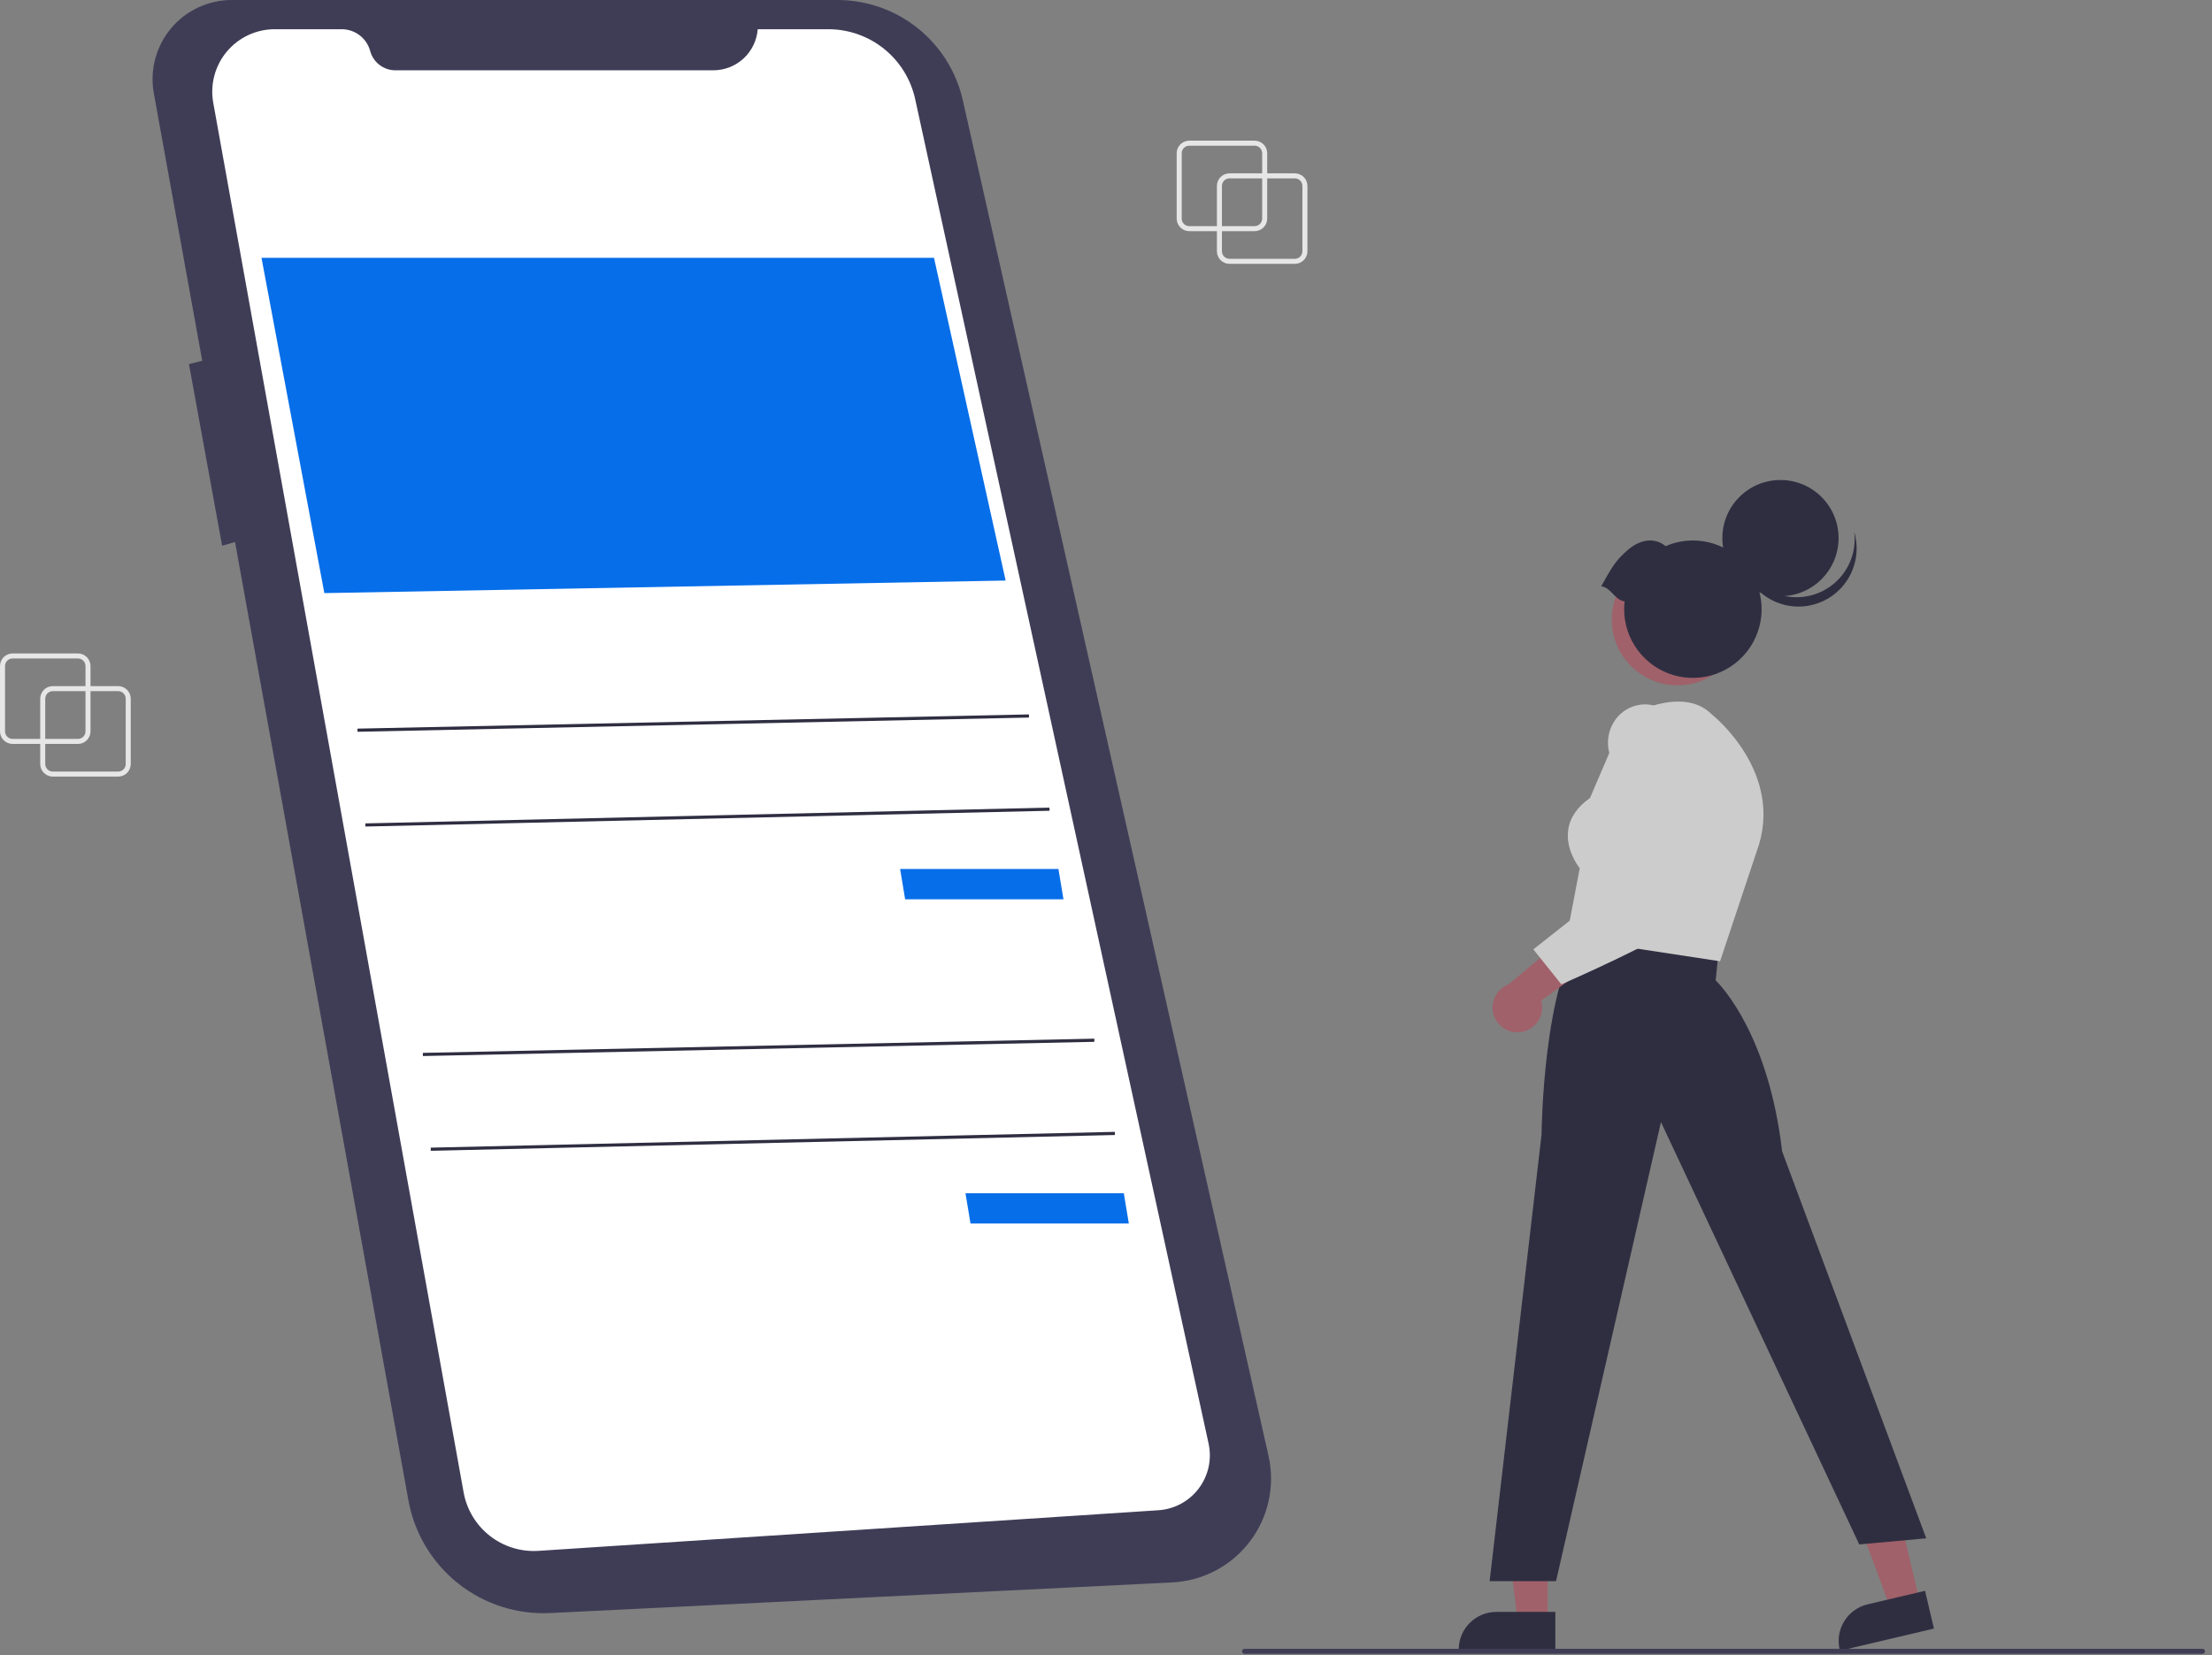
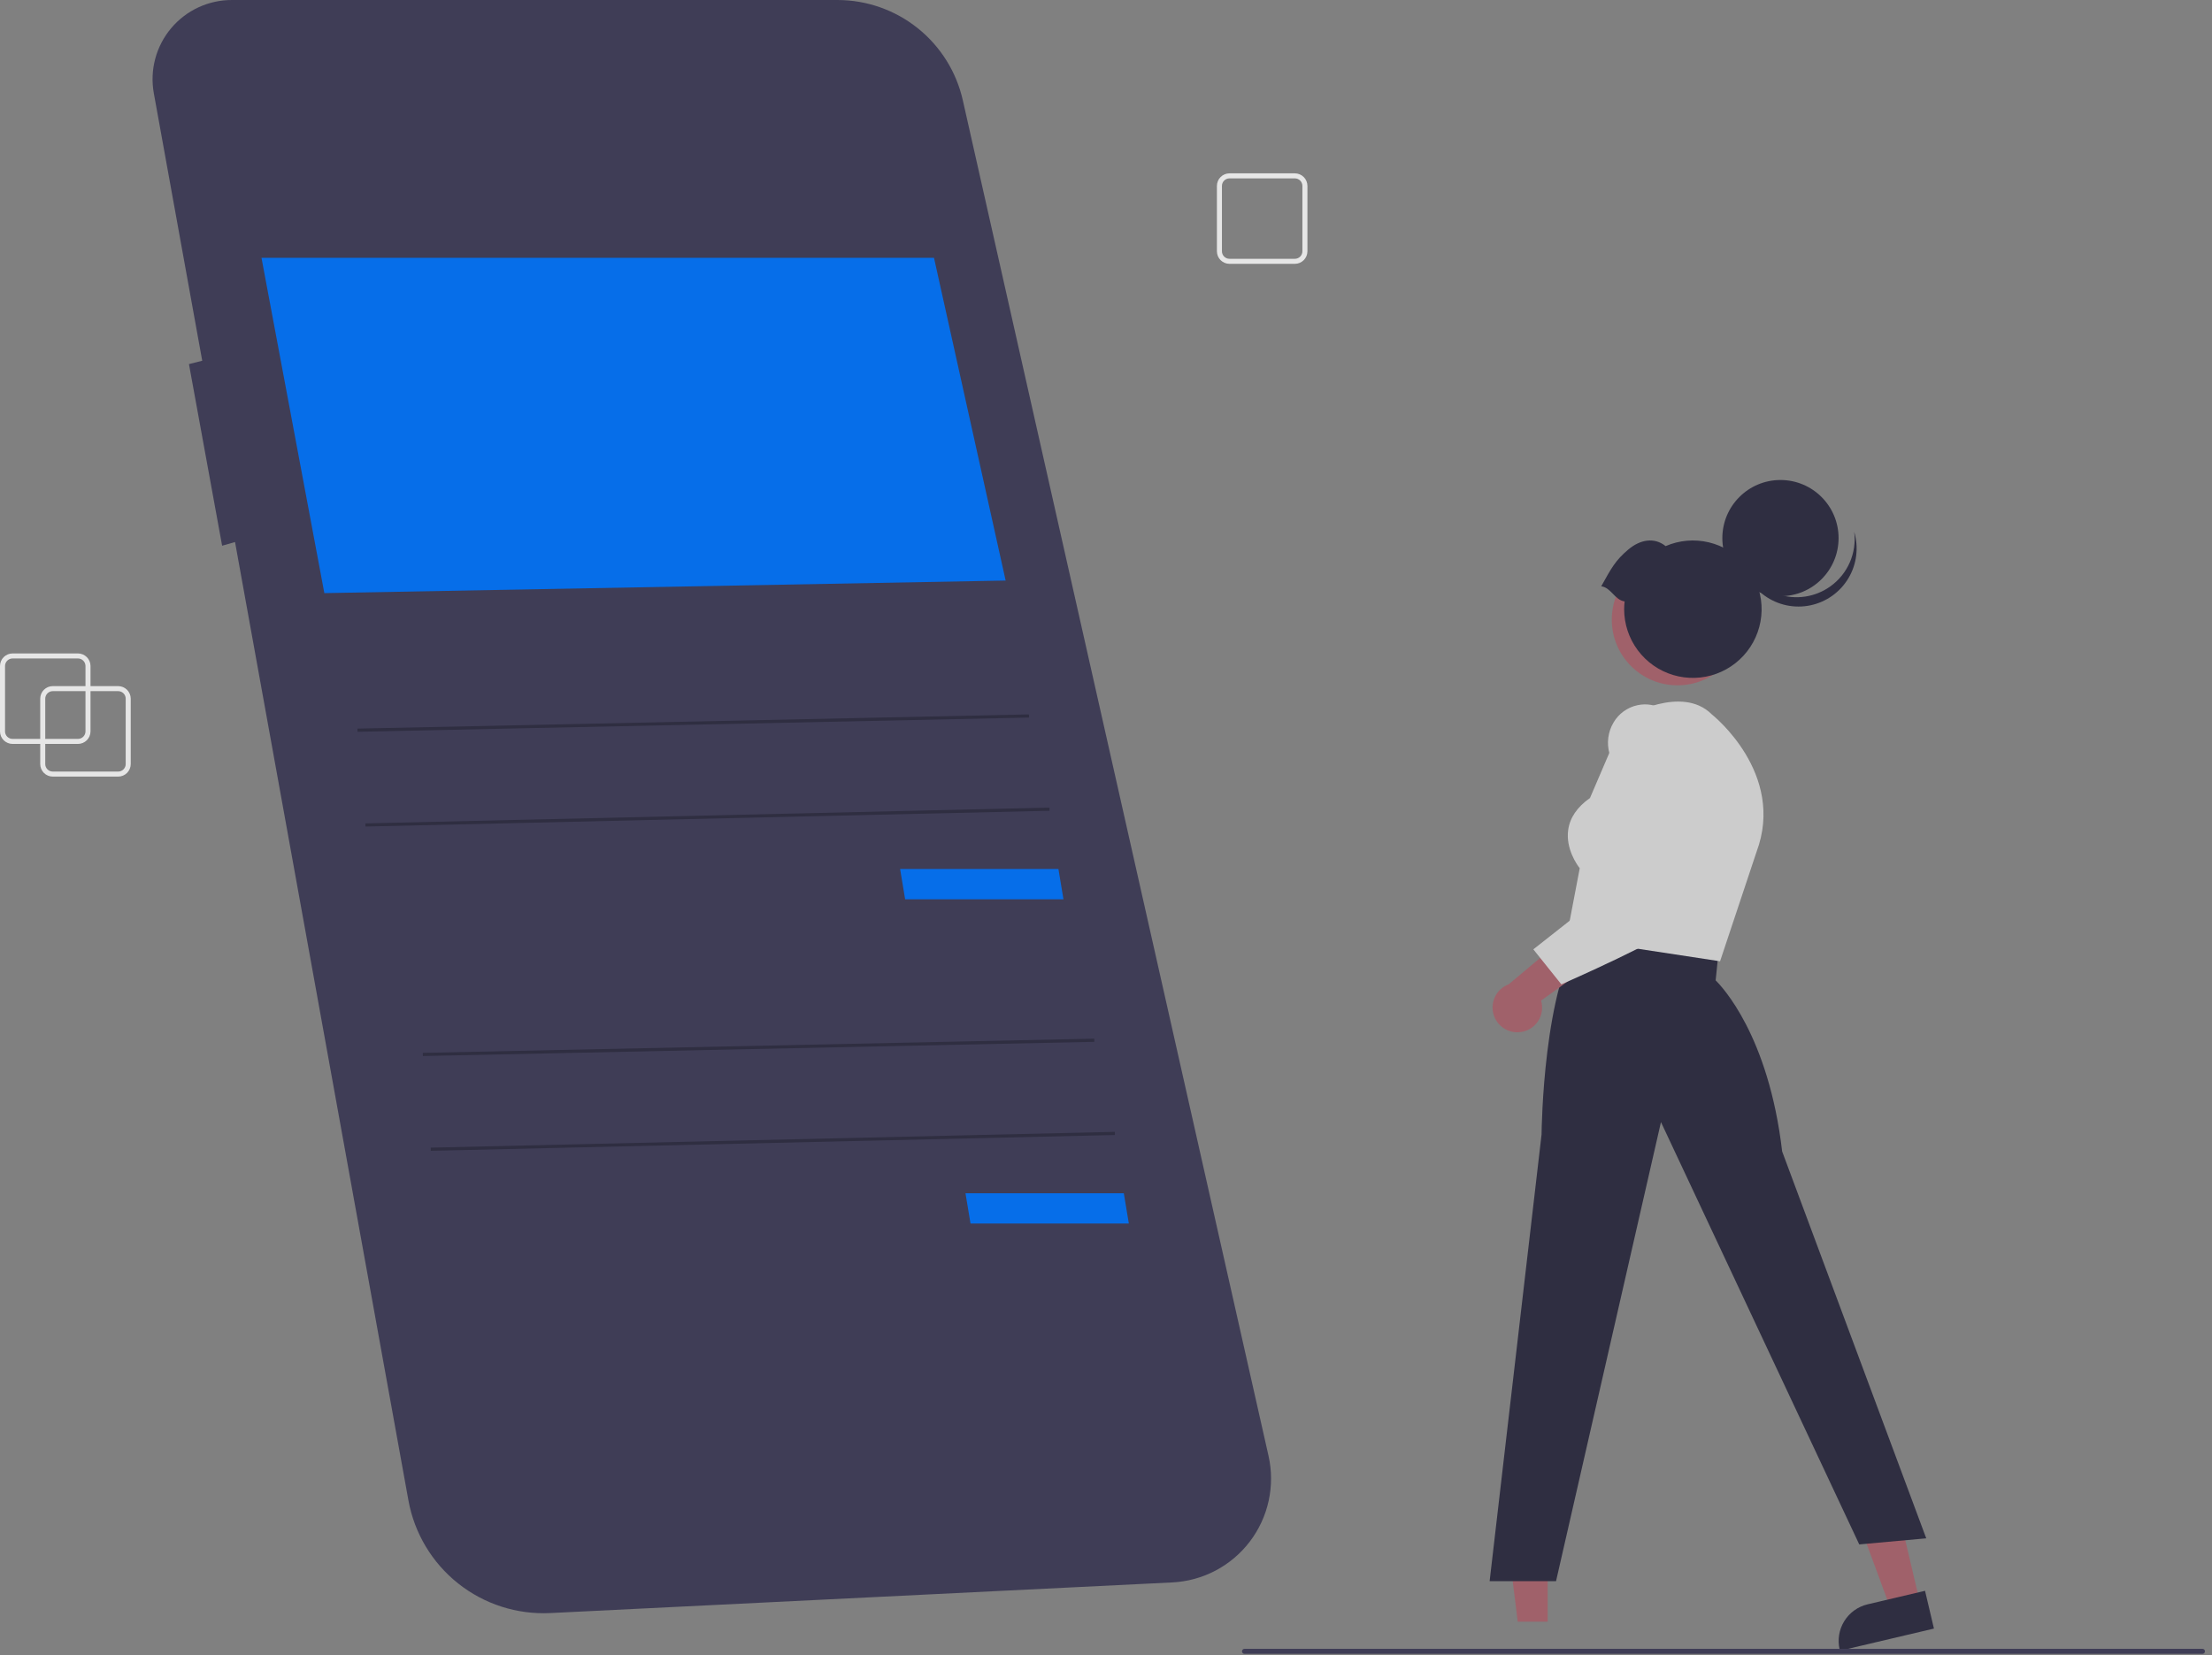
<svg xmlns="http://www.w3.org/2000/svg" width="314" height="235" viewBox="0 0 314 235" fill="none">
  <rect x="0" y="0" width="314" height="235" fill="#808080" stroke="none" />
  <path d="M183.808 37.462H174.529C174.056 37.462 173.602 37.273 173.267 36.939C172.933 36.604 172.745 36.151 172.744 35.678V26.398C172.745 25.925 172.933 25.471 173.267 25.137C173.602 24.802 174.056 24.614 174.529 24.613H183.808C184.281 24.614 184.735 24.802 185.07 25.137C185.404 25.471 185.592 25.925 185.593 26.398V35.678C185.592 36.151 185.404 36.604 185.07 36.939C184.735 37.273 184.281 37.462 183.808 37.462ZM174.529 25.327C174.245 25.327 173.973 25.44 173.772 25.641C173.571 25.842 173.458 26.114 173.458 26.398V35.678C173.458 35.961 173.571 36.233 173.772 36.434C173.973 36.635 174.245 36.748 174.529 36.748H183.808C184.092 36.748 184.364 36.635 184.565 36.434C184.766 36.233 184.879 35.961 184.879 35.678V26.398C184.879 26.114 184.766 25.842 184.565 25.641C184.364 25.44 184.092 25.327 183.808 25.327H174.529Z" fill="#E6E6E6" />
-   <path d="M178.097 32.822H168.818C168.345 32.822 167.891 32.633 167.556 32.299C167.222 31.964 167.034 31.511 167.033 31.038V21.758C167.034 21.285 167.222 20.831 167.556 20.497C167.891 20.162 168.345 19.974 168.818 19.973H178.097C178.571 19.974 179.024 20.162 179.359 20.497C179.693 20.831 179.881 21.285 179.882 21.758V31.038C179.881 31.511 179.693 31.964 179.359 32.299C179.024 32.633 178.571 32.822 178.097 32.822ZM168.818 20.687C168.534 20.688 168.262 20.8 168.061 21.001C167.86 21.202 167.747 21.474 167.747 21.758V31.038C167.747 31.322 167.86 31.594 168.061 31.794C168.262 31.995 168.534 32.108 168.818 32.108H178.097C178.381 32.108 178.653 31.995 178.854 31.794C179.055 31.594 179.168 31.322 179.168 31.038V21.758C179.168 21.474 179.055 21.202 178.854 21.001C178.653 20.8 178.381 20.688 178.097 20.687H168.818Z" fill="#E6E6E6" />
  <path d="M16.773 110.272H7.494C7.02 110.271 6.567 110.083 6.232 109.748C5.898 109.414 5.71 108.96 5.709 108.487V99.207C5.71 98.734 5.898 98.281 6.232 97.946C6.567 97.612 7.02 97.423 7.494 97.423H16.773C17.246 97.423 17.7 97.612 18.035 97.946C18.369 98.281 18.557 98.734 18.558 99.207V108.487C18.557 108.96 18.369 109.414 18.035 109.748C17.7 110.083 17.246 110.271 16.773 110.272ZM7.494 98.137C7.21 98.137 6.937 98.25 6.737 98.451C6.536 98.651 6.423 98.924 6.423 99.207V108.487C6.423 108.771 6.536 109.043 6.737 109.244C6.937 109.445 7.21 109.557 7.494 109.558H16.773C17.057 109.557 17.329 109.445 17.53 109.244C17.731 109.043 17.844 108.771 17.844 108.487V99.207C17.844 98.924 17.731 98.651 17.53 98.451C17.329 98.25 17.057 98.137 16.773 98.137H7.494Z" fill="#E6E6E6" />
  <path d="M11.064 105.632H1.785C1.311 105.631 0.858 105.443 0.523 105.109C0.189 104.774 0.001 104.321 0 103.847V94.568C0.001 94.095 0.189 93.641 0.523 93.306C0.858 92.972 1.311 92.784 1.785 92.783H11.064C11.537 92.784 11.991 92.972 12.325 93.306C12.66 93.641 12.848 94.095 12.849 94.568V103.847C12.848 104.321 12.66 104.774 12.325 105.109C11.991 105.443 11.537 105.631 11.064 105.632ZM1.785 93.497C1.501 93.497 1.228 93.61 1.028 93.811C0.827 94.012 0.714 94.284 0.714 94.568V103.847C0.714 104.131 0.827 104.403 1.028 104.604C1.228 104.805 1.501 104.918 1.785 104.918H11.064C11.348 104.918 11.62 104.805 11.821 104.604C12.022 104.403 12.135 104.131 12.135 103.847V94.568C12.135 94.284 12.022 94.012 11.821 93.811C11.62 93.61 11.348 93.497 11.064 93.497H1.785Z" fill="#E6E6E6" />
  <path d="M32.989 0H118.867C123.011 0 127.032 1.41 130.269 3.998C133.505 6.586 135.765 10.199 136.676 14.241L180.069 206.711C180.542 208.81 180.55 210.988 180.093 213.091C179.636 215.194 178.724 217.171 177.422 218.884C176.12 220.598 174.458 222.005 172.555 223.009C170.651 224.012 168.551 224.587 166.401 224.693L78.118 229.043C73.391 229.276 68.74 227.781 65.034 224.837C61.328 221.893 58.82 217.701 57.977 213.043L33.363 76.965L31.531 77.488L26.822 51.696L28.707 51.225L21.836 13.241C21.541 11.614 21.61 9.942 22.036 8.344C22.462 6.747 23.235 5.263 24.3 3.999C25.365 2.734 26.696 1.72 28.198 1.029C29.7 0.338 31.336 -0.013 32.989 0Z" fill="#3F3D56" />
-   <path d="M107.561 4.15H117.585C120.464 4.15 123.257 5.134 125.499 6.94C127.741 8.746 129.298 11.264 129.912 14.077L171.562 204.976C171.802 206.075 171.802 207.213 171.562 208.312C171.322 209.411 170.847 210.445 170.17 211.344C169.494 212.243 168.631 212.985 167.642 213.52C166.652 214.055 165.558 214.37 164.436 214.443L76.438 220.21C73.956 220.373 71.5 219.616 69.54 218.084C67.58 216.551 66.253 214.351 65.812 211.902L30.271 14.589C30.041 13.312 30.094 12 30.427 10.746C30.759 9.492 31.363 8.325 32.195 7.33C33.027 6.334 34.068 5.533 35.243 4.984C36.419 4.434 37.701 4.15 38.999 4.15H48.508C49.429 4.15 50.324 4.453 51.054 5.013C51.785 5.573 52.31 6.358 52.55 7.247C52.761 8.031 53.225 8.724 53.87 9.219C54.515 9.713 55.305 9.981 56.117 9.981H101.264C102.855 9.981 104.388 9.38 105.555 8.299C106.722 7.218 107.439 5.736 107.561 4.15Z" fill="white" />
  <path d="M37.119 36.608H132.584L142.754 82.433L46.042 84.218L37.119 36.608Z" fill="#066EE9" />
  <path d="M127.773 123.39H150.248L150.962 127.692H128.487L127.773 123.39Z" fill="#066EE9" />
  <path d="M146.06 101.44L50.742 103.459L50.752 103.907L146.07 101.889L146.06 101.44Z" fill="#2F2E41" />
  <path d="M148.975 114.673L51.863 116.916L51.874 117.364L148.986 115.121L148.975 114.673Z" fill="#2F2E41" />
  <path d="M137.053 169.431H159.528L160.242 173.733H137.767L137.053 169.431Z" fill="#066EE9" />
  <path d="M155.339 147.482L60.022 149.5L60.031 149.949L155.349 147.931L155.339 147.482Z" fill="#2F2E41" />
  <path d="M158.255 160.714L61.143 162.957L61.153 163.406L158.265 161.163L158.255 160.714Z" fill="#2F2E41" />
  <path d="M219.697 230.267L215.445 230.267L213.422 213.864L219.698 213.865L219.697 230.267Z" fill="#A0616A" />
-   <path d="M220.784 234.389L207.072 234.389V234.215C207.072 232.8 207.635 231.443 208.636 230.442C209.636 229.441 210.994 228.878 212.409 228.878L220.785 228.879L220.784 234.389Z" fill="#2F2E41" />
  <path d="M272.529 227.483L268.39 228.457L262.66 212.955L268.769 211.517L272.529 227.483Z" fill="#A0616A" />
  <path d="M274.529 231.246L261.182 234.389L261.142 234.221C260.818 232.843 261.054 231.393 261.799 230.189C262.543 228.985 263.736 228.127 265.114 227.802L273.266 225.883L274.529 231.246Z" fill="#2F2E41" />
  <path d="M218.83 161.083C218.838 160.229 219.091 140.056 224.621 132.428L224.703 132.316L243.973 134.974L243.542 139.208C244.39 140.033 251.057 147 252.982 163.497L273.436 218.431L263.927 219.295L235.779 159.328L220.884 224.513H211.457L218.83 161.083Z" fill="#2F2E41" />
  <path d="M222.363 133.173L224.247 123.283C223.878 122.809 222.244 120.529 222.608 117.857C222.845 116.114 223.886 114.585 225.702 113.312L230.584 101.92L230.65 101.881C230.979 101.687 238.753 97.192 242.991 101.433C243.097 101.515 253.532 109.798 249.341 120.972L244.168 136.493L222.363 133.173Z" fill="#CCCCCC" />
  <path d="M215.809 146.552C216.317 146.494 216.806 146.325 217.242 146.058C217.677 145.79 218.049 145.431 218.331 145.004C218.612 144.577 218.797 144.094 218.871 143.588C218.946 143.082 218.909 142.566 218.763 142.077L228.846 134.812L222.809 132.516L214.16 139.767C213.353 140.067 212.685 140.653 212.281 141.413C211.878 142.174 211.767 143.056 211.971 143.892C212.174 144.728 212.677 145.461 213.384 145.951C214.092 146.442 214.954 146.655 215.809 146.552Z" fill="#A0616A" />
  <path d="M217.662 134.8L233.056 122.672L228.479 107.036C228.264 106.296 228.203 105.519 228.3 104.754C228.398 103.989 228.652 103.253 229.046 102.59C229.412 101.966 229.904 101.424 230.49 101.001C231.077 100.577 231.746 100.281 232.454 100.131C235.089 99.573 237.481 101.049 239.562 104.517L239.578 104.549C239.922 105.39 247.942 125.214 241.818 129.453C235.829 133.6 221.939 139.637 221.799 139.698L221.636 139.768L217.662 134.8Z" fill="#CCCCCC" />
  <path d="M238.122 97.31C243.272 97.31 247.447 93.135 247.447 87.985C247.447 82.835 243.272 78.66 238.122 78.66C232.972 78.66 228.797 82.835 228.797 87.985C228.797 93.135 232.972 97.31 238.122 97.31Z" fill="#A0616A" />
  <path d="M252.742 84.656C257.298 84.656 260.992 80.962 260.992 76.406C260.992 71.85 257.298 68.156 252.742 68.156C248.186 68.156 244.492 71.85 244.492 76.406C244.492 80.962 248.186 84.656 252.742 84.656Z" fill="#2F2E41" />
  <path d="M259.857 83.237C258.789 84.009 257.552 84.514 256.249 84.71C254.946 84.905 253.616 84.786 252.368 84.362C251.121 83.938 249.993 83.221 249.08 82.272C248.166 81.323 247.493 80.168 247.117 78.906C247.259 80.037 247.635 81.127 248.22 82.106C248.804 83.085 249.586 83.933 250.514 84.594C251.443 85.256 252.499 85.719 253.615 85.952C254.732 86.185 255.884 86.185 257 85.95C258.116 85.715 259.172 85.252 260.099 84.589C261.027 83.926 261.808 83.078 262.391 82.098C262.975 81.118 263.349 80.028 263.49 78.896C263.631 77.764 263.536 76.615 263.21 75.522C263.395 76.991 263.181 78.482 262.591 79.84C262.001 81.197 261.057 82.371 259.857 83.237Z" fill="#2F2E41" />
  <path d="M227.301 83.247C228.741 80.668 229.292 79.591 231.149 78.023C232.791 76.637 234.811 76.23 236.44 77.543C238.367 76.711 240.512 76.522 242.555 77.005C244.598 77.488 246.431 78.617 247.781 80.225C249.131 81.833 249.927 83.833 250.05 85.929C250.173 88.025 249.616 90.105 248.463 91.859C247.31 93.614 245.621 94.949 243.648 95.668C241.676 96.386 239.524 96.449 237.513 95.847C235.501 95.245 233.738 94.01 232.484 92.326C231.23 90.642 230.553 88.599 230.553 86.499C230.555 86.13 230.577 85.762 230.62 85.396C229.204 85.197 228.717 83.445 227.301 83.247Z" fill="#2F2E41" />
  <path d="M312.644 234.833H176.662C176.567 234.833 176.476 234.795 176.409 234.728C176.342 234.661 176.305 234.571 176.305 234.476C176.305 234.381 176.342 234.291 176.409 234.224C176.476 234.157 176.567 234.119 176.662 234.119H312.644C312.739 234.119 312.83 234.157 312.897 234.224C312.964 234.291 313.001 234.381 313.001 234.476C313.001 234.571 312.964 234.661 312.897 234.728C312.83 234.795 312.739 234.833 312.644 234.833Z" fill="#3F3D56" />
</svg>